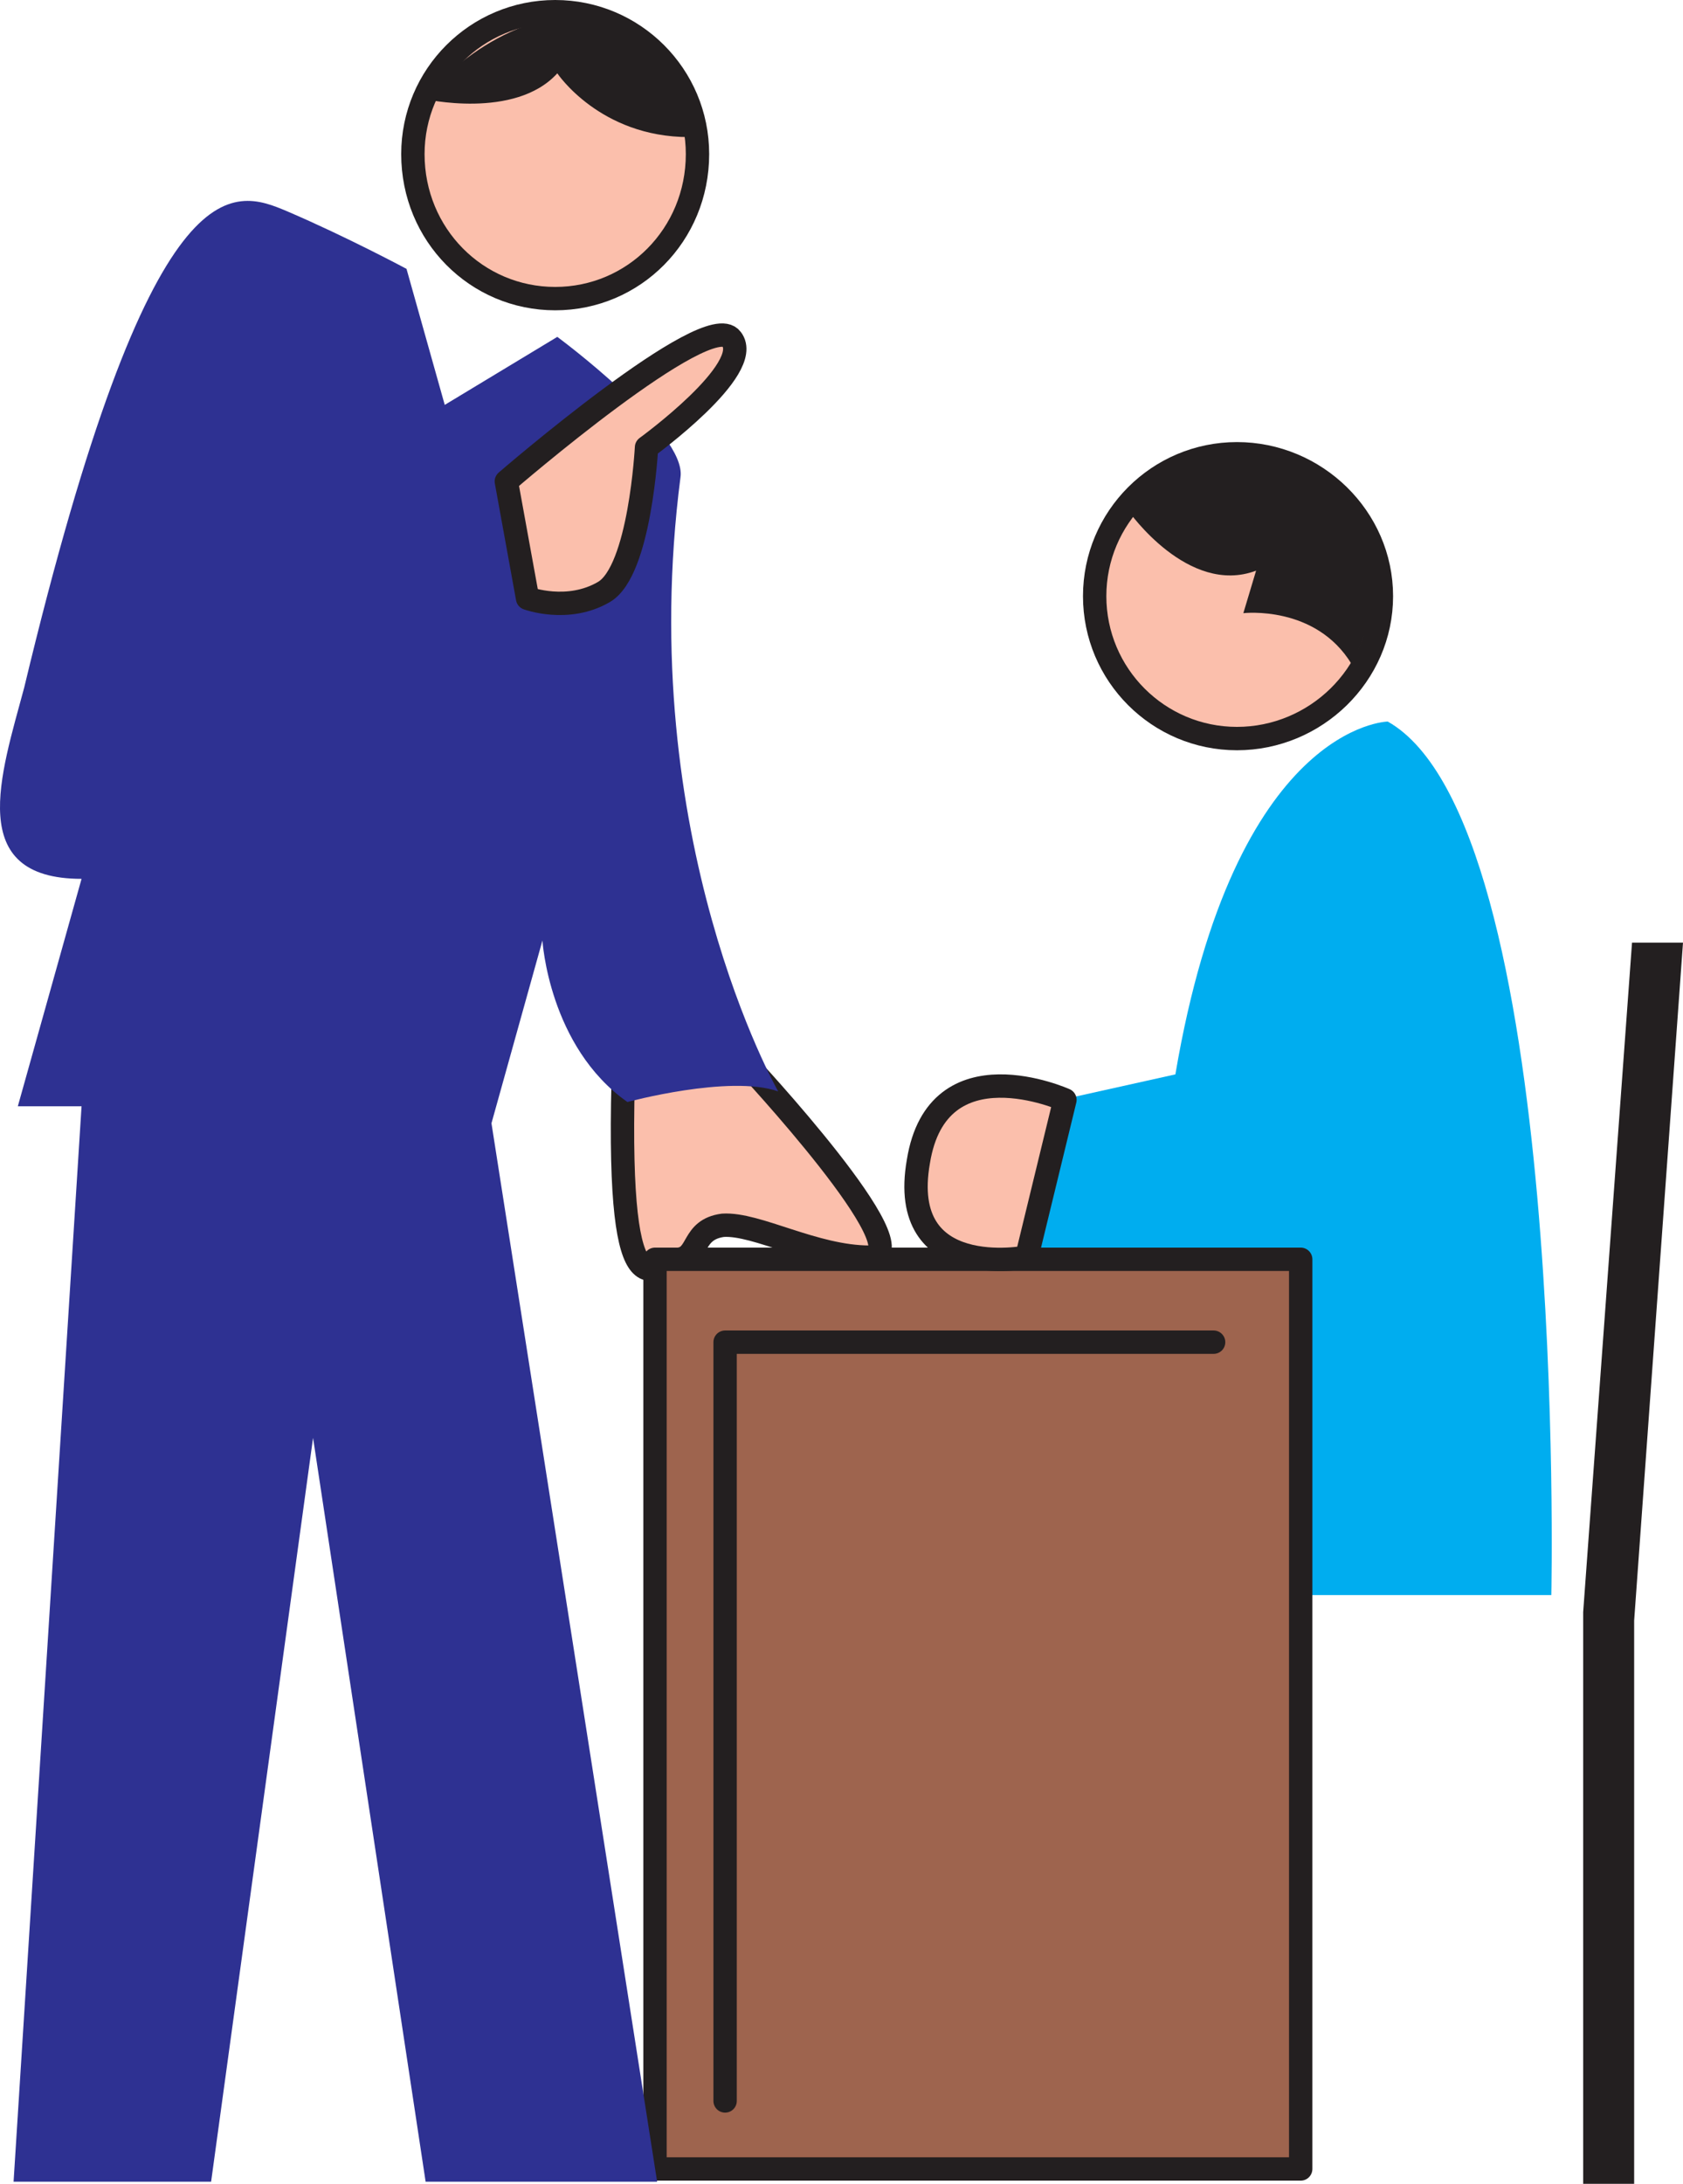
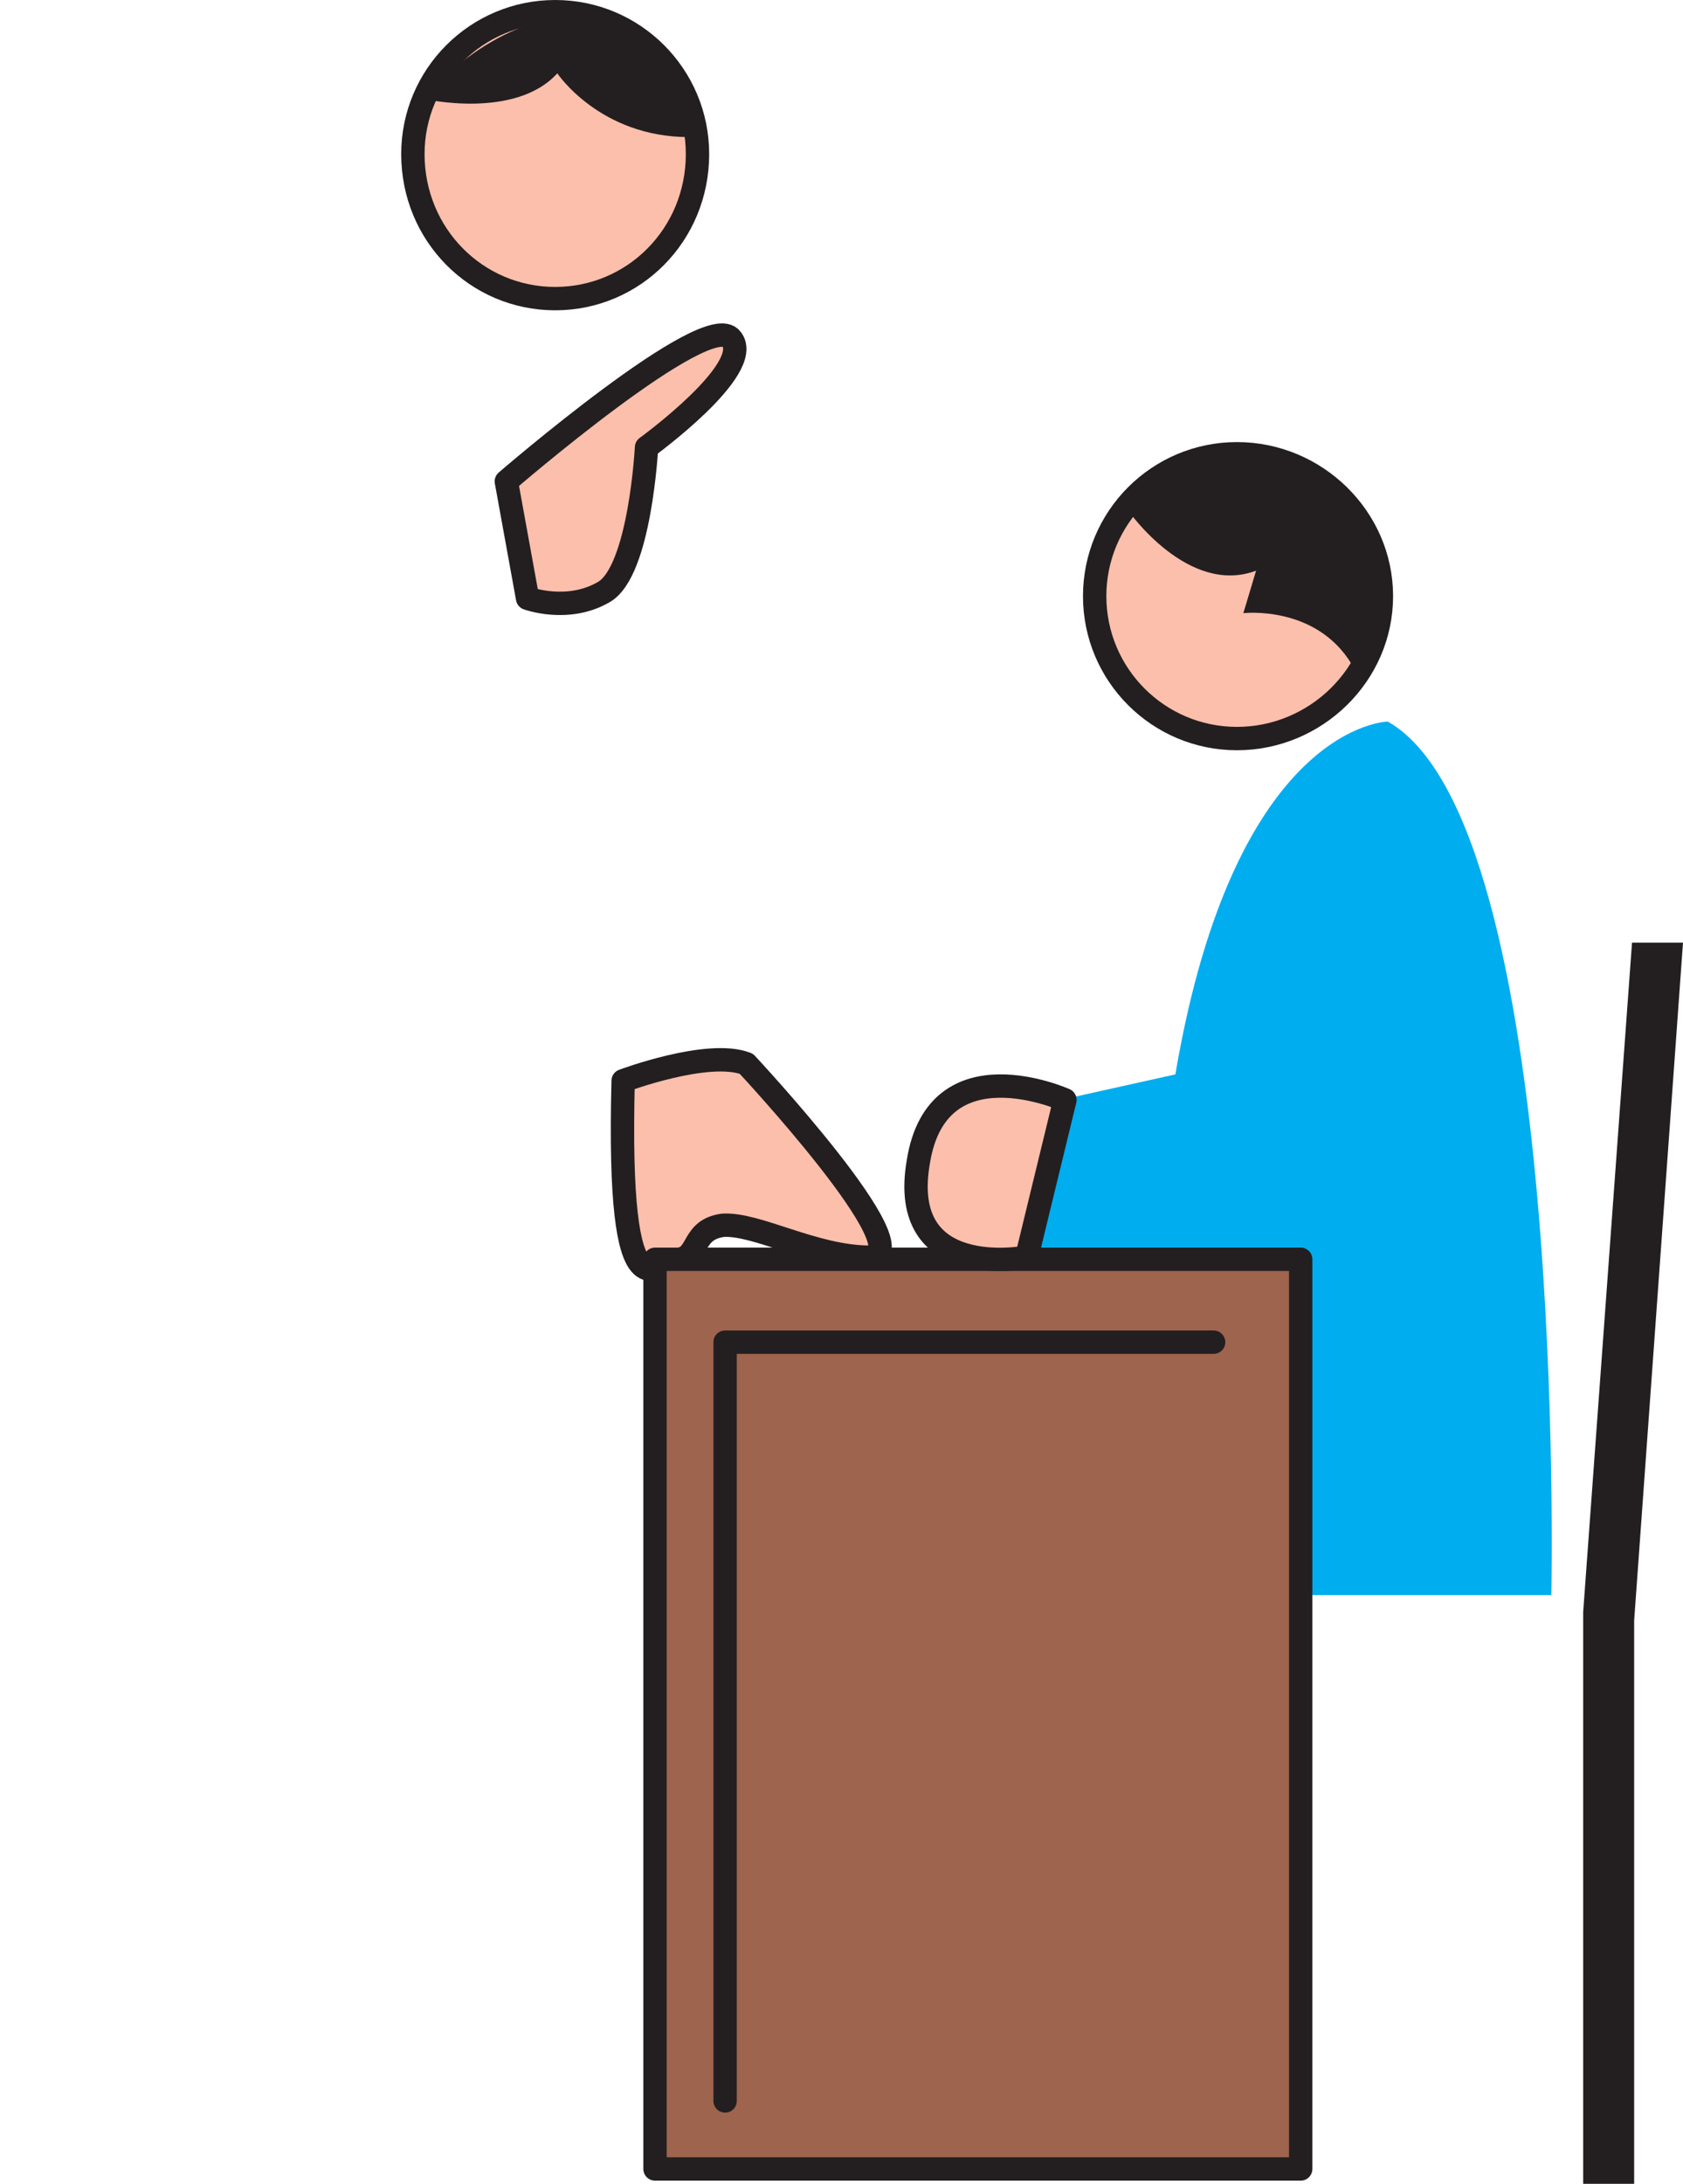
<svg xmlns="http://www.w3.org/2000/svg" width="594.297" height="770.625">
  <path fill="#fbbfac" fill-rule="evenodd" d="M263.547 375.375s63 67.5 43.5 68.25c-19.5 0-39.75-12-51.75-11.25-11.25 1.5-8.25 11.25-15.75 12s-21.75 24.75-19.5-63c0 0 30-11.25 43.5-6" />
  <path fill="none" stroke="#231f20" stroke-linecap="round" stroke-linejoin="round" stroke-miterlimit="10" stroke-width="8.25" d="M263.547 375.375s63 67.5 43.5 68.25c-19.5 0-39.75-12-51.75-11.25-11.25 1.5-8.25 11.25-15.75 12s-21.75 24.75-19.5-63c0 0 30-11.25 43.5-6zm0 0" />
  <path fill="#fbbfac" fill-rule="evenodd" d="M436.797 260.625c27.75 0 51-22.5 51-50.25s-23.25-50.25-51-50.25-50.25 22.5-50.25 50.25 22.5 50.25 50.25 50.25" />
  <path fill="none" stroke="#231f20" stroke-linecap="round" stroke-linejoin="round" stroke-miterlimit="10" stroke-width="8.25" d="M436.797 260.625c27.75 0 51-22.5 51-50.25s-23.25-50.25-51-50.25-50.25 22.5-50.25 50.25 22.5 50.25 50.25 50.25zm0 0" />
  <path fill="#231f20" fill-rule="evenodd" d="M398.547 180.375s21 30 45 21l-4.5 15s25.5-3 38.25 18c0 0 27.75-49.5-18.75-69-47.25-18.75-60 15-60 15" />
  <path fill="#00adef" fill-rule="evenodd" d="M490.047 254.625s-54 .75-75 124.5l-40.5 9-13.5 55.5 99 119.25h87.75s6-272.25-57.75-308.25" />
  <path fill="#9e644e" fill-rule="evenodd" d="M459.297 444.375v321h-228v-321h228" />
  <path fill="none" stroke="#231f20" stroke-linecap="round" stroke-linejoin="round" stroke-miterlimit="10" stroke-width="8.25" d="M459.297 444.375v321h-228v-321zm0 0" />
  <path fill="#9e644e" fill-rule="evenodd" stroke="#231f20" stroke-linecap="round" stroke-linejoin="round" stroke-miterlimit="10" stroke-width="8.25" d="M428.547 473.625h-172.5v267.75" />
  <path fill="#231f20" fill-rule="evenodd" d="M559.047 568.875v201.75h18v-198.75l17.25-239.25h-18l-17.25 236.25" />
  <path fill="#fbbfac" fill-rule="evenodd" d="M196.047 105.375c27.75 0 50.25-22.5 50.25-51 0-27.75-22.5-50.25-50.25-50.25s-50.25 22.5-50.25 50.25c0 28.5 22.5 51 50.25 51" />
  <path fill="none" stroke="#231f20" stroke-linecap="round" stroke-linejoin="round" stroke-miterlimit="10" stroke-width="8.25" d="M196.047 105.375c27.75 0 50.25-22.5 50.25-51 0-27.75-22.5-50.25-50.25-50.25s-50.25 22.5-50.25 50.25c0 28.5 22.5 51 50.25 51zm0 0" />
  <path fill="#231f20" fill-rule="evenodd" d="M149.547 34.875s32.25 7.5 47.25-9c0 0 15 22.5 46.5 22.5 0 0-6.75-42.75-38.25-42.75-32.25 0-55.5 29.25-55.5 29.25" />
-   <path fill="#2e3192" fill-rule="evenodd" d="m196.797 118.875-39.75 24-13.5-48s-21-11.25-42-20.25c-19.5-8.25-48-19.5-93 168-8.25 30.75-21 67.5 20.25 67.5l-22.5 80.25h22.5l-24 379.5h69.75l36-262.5 39.75 262.5h81.75l-58.5-373.5 18-64.5s2.25 37.5 30 57c0 0 36-9.75 53.25-3.75 0 0-51-89.25-34.5-216.75 2.25-15.75-43.5-49.5-43.5-49.5" />
  <path fill="#fbbfac" fill-rule="evenodd" d="M178.797 169.875s71.25-61.5 79.5-50.25c8.25 10.5-30 38.25-30 38.25s-2.25 43.5-15 51-27 2.25-27 2.25l-7.5-41.25" />
  <path fill="none" stroke="#231f20" stroke-linecap="round" stroke-linejoin="round" stroke-miterlimit="10" stroke-width="8.25" d="M178.797 169.875s71.25-61.5 79.5-50.25c8.25 10.5-30 38.25-30 38.25s-2.25 43.5-15 51-27 2.25-27 2.25zm0 0" />
  <path fill="#fbbfac" fill-rule="evenodd" d="m376.047 388.125-13.5 55.5s-45.75 9-38.25-33.75c6.75-42 51.75-21.75 51.75-21.75" />
  <path fill="none" stroke="#231f20" stroke-linecap="round" stroke-linejoin="round" stroke-miterlimit="10" stroke-width="8.25" d="m376.047 388.125-13.5 55.5s-45.75 9-38.25-33.75c6.75-42 51.75-21.75 51.75-21.75zm0 0" />
</svg>